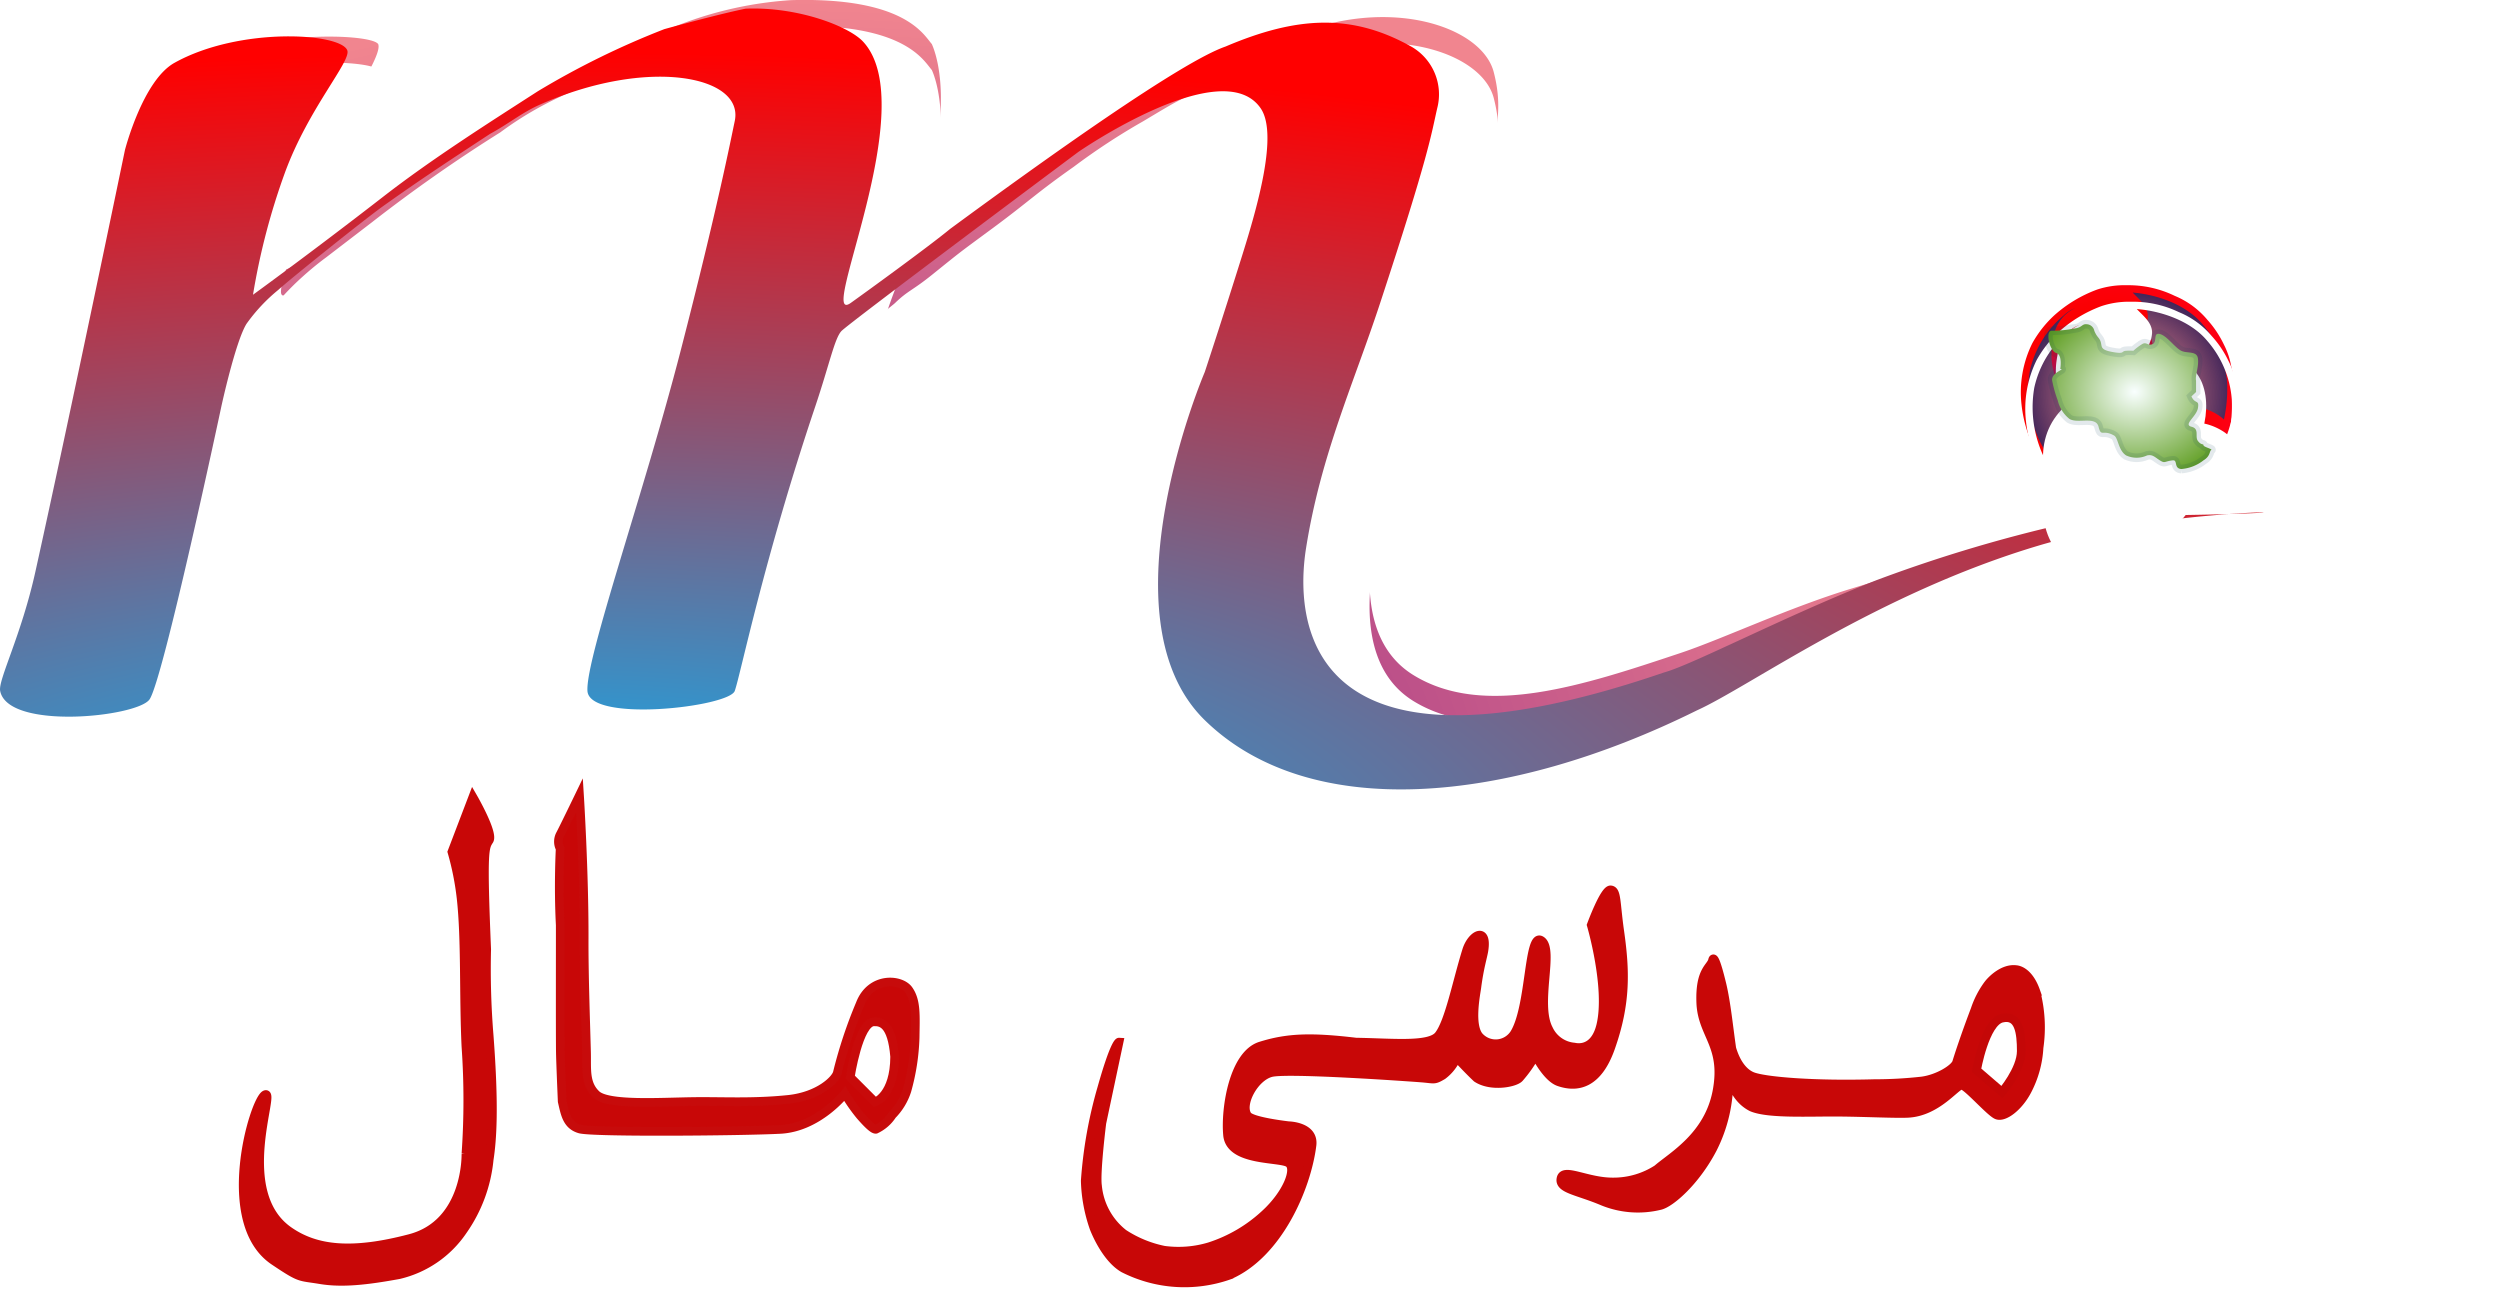
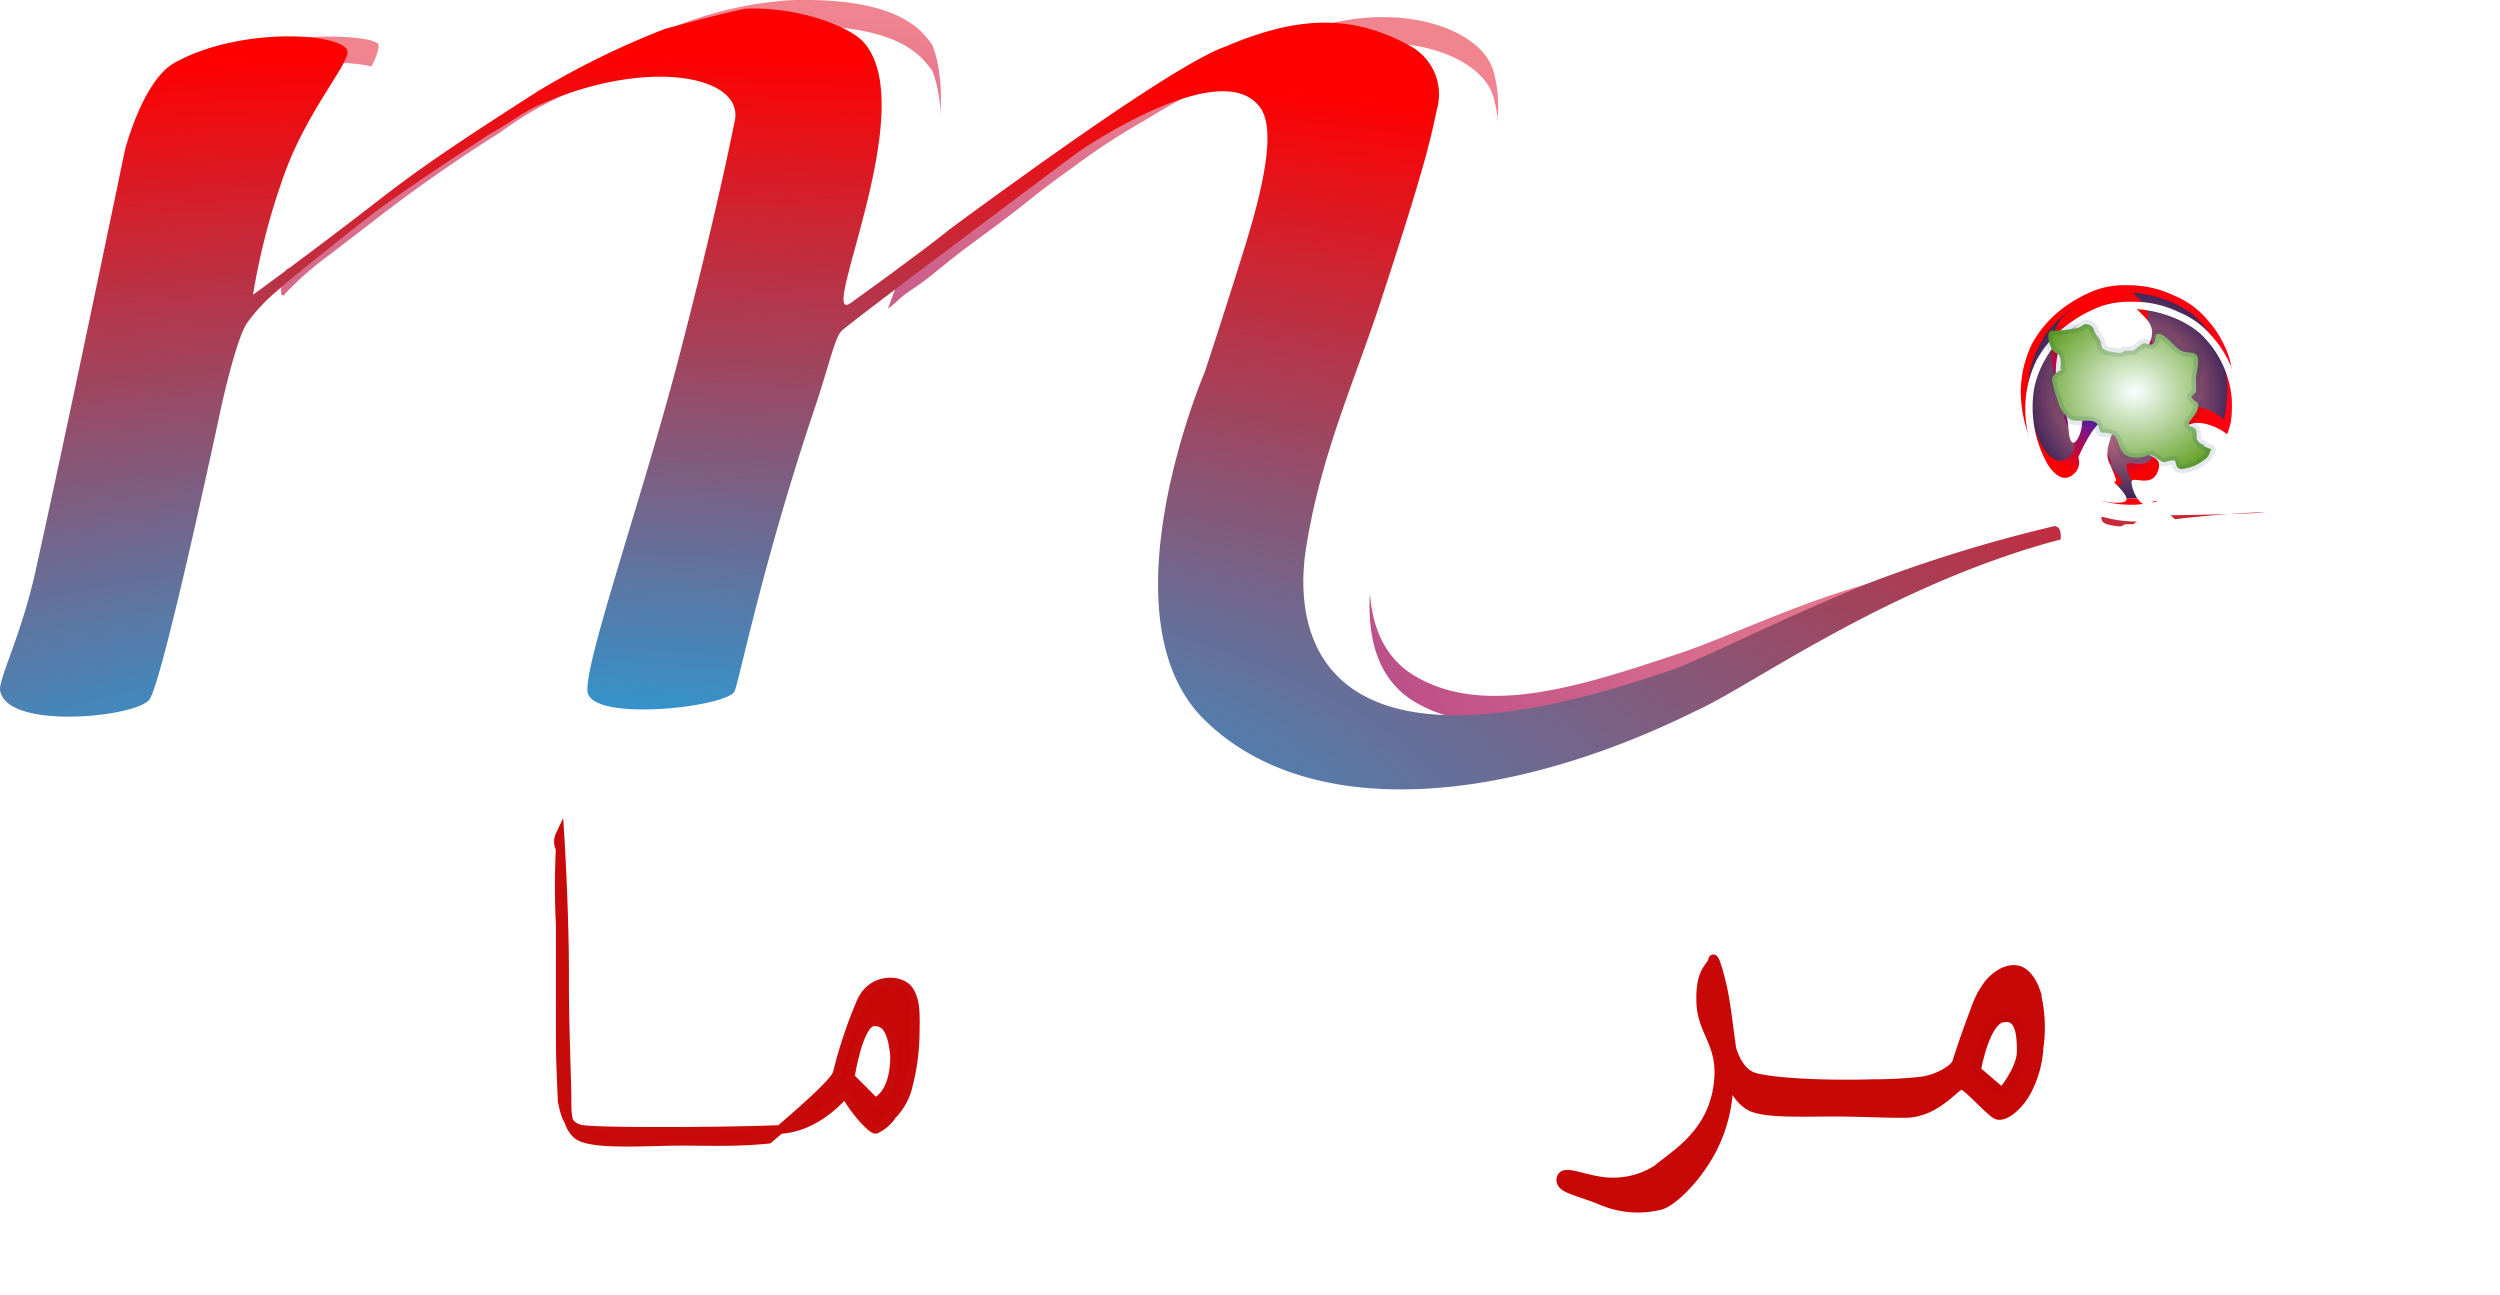
<svg xmlns="http://www.w3.org/2000/svg" width="288.205" height="149.282" viewBox="0 0 288.205 149.282">
  <defs>
    <radialGradient id="radial-gradient" cx="0.334" cy="1.119" r="0.628" gradientTransform="matrix(0.999, 0.039, -0.069, 1.769, 0.077, -0.874)" gradientUnits="objectBoundingBox">
      <stop offset="0" stop-color="#821682" />
      <stop offset="1" stop-color="#f1858f" />
    </radialGradient>
    <filter id="Path_29">
      <feOffset dy="3" input="SourceAlpha" />
      <feGaussianBlur stdDeviation="3" result="blur" />
      <feFlood flood-opacity="0.161" result="color" />
      <feComposite operator="out" in="SourceGraphic" in2="blur" />
      <feComposite operator="in" in="color" />
      <feComposite operator="in" in2="SourceGraphic" />
    </filter>
    <radialGradient id="radial-gradient-2" cx="0.222" cy="1.061" r="1.006" gradientTransform="translate(0.009 -0.002) rotate(0.492)" gradientUnits="objectBoundingBox">
      <stop offset="0" stop-color="#00b9ff" />
      <stop offset="1" stop-color="red" />
    </radialGradient>
    <radialGradient id="radial-gradient-3" cx="0.5" cy="0.5" r="0.62" gradientTransform="matrix(-0.054, -0.999, 0.999, -0.054, 0.028, 1.026)" gradientUnits="objectBoundingBox">
      <stop offset="0" stop-color="#f15e5e" stop-opacity="0.659" />
      <stop offset="1" stop-color="#010148" />
      <stop offset="1" stop-color="#f71027" />
      <stop offset="1" stop-color="#4a00fc" />
    </radialGradient>
    <radialGradient id="radial-gradient-4" cx="0.44" cy="0.572" r="0.8" gradientTransform="translate(-0.149 0.155) rotate(-17.096)" gradientUnits="objectBoundingBox">
      <stop offset="0" stop-color="#002bff" />
      <stop offset="0.485" stop-color="#fb0000" />
      <stop offset="1" stop-color="#ff002b" />
    </radialGradient>
    <filter id="Path_12">
      <feOffset dy="3" input="SourceAlpha" />
      <feGaussianBlur stdDeviation="3" result="blur-2" />
      <feFlood flood-opacity="0.529" result="color-2" />
      <feComposite operator="out" in="SourceGraphic" in2="blur-2" />
      <feComposite operator="in" in="color-2" />
      <feComposite operator="in" in2="SourceGraphic" />
    </filter>
    <filter id="Path_15" x="201.412" y="11.675" width="86.794" height="89.041" filterUnits="userSpaceOnUse">
      <feOffset dy="15" input="SourceAlpha" />
      <feGaussianBlur stdDeviation="10.5" result="blur-3" />
      <feFlood flood-color="#ec9898" />
      <feComposite operator="in" in2="blur-3" />
    </filter>
    <filter id="Path_15-2" x="201.412" y="11.675" width="86.794" height="89.041" filterUnits="userSpaceOnUse">
      <feOffset dy="9" input="SourceAlpha" />
      <feGaussianBlur stdDeviation="3" result="blur-4" />
      <feFlood flood-color="#360707" flood-opacity="0" result="color-3" />
      <feComposite operator="out" in="SourceGraphic" in2="blur-4" />
      <feComposite operator="in" in="color-3" />
      <feComposite operator="in" in2="SourceGraphic" />
    </filter>
    <radialGradient id="radial-gradient-5" cx="0.539" cy="0.468" r="0.719" gradientTransform="matrix(0.992, -0.128, 0.128, 0.992, -0.055, 0.073)" gradientUnits="objectBoundingBox">
      <stop offset="0" stop-color="#f9ffff" />
      <stop offset="1" stop-color="#4d9207" />
    </radialGradient>
    <filter id="Path_14" x="235.642" y="36.877" width="19.799" height="17.696" filterUnits="userSpaceOnUse">
      <feOffset dy="20" input="SourceAlpha" />
      <feGaussianBlur stdDeviation="3" result="blur-5" />
      <feFlood flood-opacity="0.161" result="color-4" />
      <feComposite operator="out" in="SourceGraphic" in2="blur-5" />
      <feComposite operator="in" in="color-4" />
      <feComposite operator="in" in2="SourceGraphic" />
    </filter>
  </defs>
  <g id="Mercymall_A" data-name="Mercymall A" transform="translate(-2343 -1276)">
    <g id="مرسی_مال" data-name="مرسی مال" transform="translate(1729.905 -14.191)">
-       <path id="ل" d="M24.547,6.418,26.74,0S29.3,4.082,28.8,4.935,28.06,6,28.948,17.5a94.928,94.928,0,0,0,.635,9.956c.915,8.255.774,11.967.5,14.292a17.137,17.137,0,0,1-2.761,8.292,12.3,12.3,0,0,1-7.152,5.313c-3.73.823-6.544,1.229-9.057.9s-2.2.012-5.406-1.979C-.992,50.106,2.735,35.81,4,35.154S.723,46.472,7.25,50.738c3.237,2.116,7.421,2.386,14.023.4s6.108-9.969,6.108-9.969A88.867,88.867,0,0,0,26.948,28.8c-.484-5.856-.456-12.337-1.159-17.11A32.352,32.352,0,0,0,24.547,6.418Z" transform="matrix(0.999, 0.035, -0.035, 0.999, 640.895, 1381.132)" fill="#c80707" stroke="#c80707" stroke-width="1" />
      <g id="ما" transform="matrix(1, -0.017, 0.017, 1, 673.81, 1381.965)">
-         <path id="Path_34" data-name="Path 34" d="M31.688,32.474A52.691,52.691,0,0,1,34.451,24.6c1.274-3.134,4.728-2.824,5.612-1.527s.733,2.953.653,5.543a25.3,25.3,0,0,1-1.05,6.084,7.094,7.094,0,0,1-1.739,2.77,4.54,4.54,0,0,1-1.918,1.617c-.283.026-.907-.573-1.783-1.617a19.581,19.581,0,0,1-1.72-2.557s-3.115,3.844-7.51,4-21.6.015-23.1-.439-1.676-1.79-1.98-3.213c-.05-1.971-.115-4.642-.115-5.67,0-1.869.241-14.5.235-14.664-.162-4.618.141-8.8.141-8.8a1.777,1.777,0,0,1,0-1.578C.605,3.784,2.511,0,2.511,0s.409,8.934.256,16.53c-.088,4.36.02,9.668.051,13.117.017,1.925-.271,3.6,1.04,4.883s7.257.989,11.109,1c3.308.006,6.861.3,11-.058C29.549,35.159,31.512,33.24,31.688,32.474Z" transform="translate(3.58 0)" fill="#c80707" stroke="#c70b0b" stroke-width="1" />
+         <path id="Path_34" data-name="Path 34" d="M31.688,32.474A52.691,52.691,0,0,1,34.451,24.6c1.274-3.134,4.728-2.824,5.612-1.527s.733,2.953.653,5.543a25.3,25.3,0,0,1-1.05,6.084,7.094,7.094,0,0,1-1.739,2.77,4.54,4.54,0,0,1-1.918,1.617c-.283.026-.907-.573-1.783-1.617a19.581,19.581,0,0,1-1.72-2.557s-3.115,3.844-7.51,4-21.6.015-23.1-.439-1.676-1.79-1.98-3.213c-.05-1.971-.115-4.642-.115-5.67,0-1.869.241-14.5.235-14.664-.162-4.618.141-8.8.141-8.8a1.777,1.777,0,0,1,0-1.578s.409,8.934.256,16.53c-.088,4.36.02,9.668.051,13.117.017,1.925-.271,3.6,1.04,4.883s7.257.989,11.109,1c3.308.006,6.861.3,11-.058C29.549,35.159,31.512,33.24,31.688,32.474Z" transform="translate(3.58 0)" fill="#c80707" stroke="#c70b0b" stroke-width="1" />
        <path id="Path_33" data-name="Path 33" d="M0,6.334S1.064.032,2.814,0c.851-.015,2.094.207,2.344,4.051-.094,4.5-2.344,5.2-2.344,5.2Z" transform="translate(36.741 26.696)" fill="#fff" stroke="#c80a0a" stroke-width="1" />
      </g>
-       <path id="سی" d="M56.569,6.4S58,2.269,58.731,2.308s.6,1.4,1.135,4.749c.718,4.5.926,8.246-.817,13.465-1.408,4.216-3.749,4.714-5.878,4.025C51.762,24.109,50.4,21.5,50.4,21.5a15.06,15.06,0,0,1-1.811,2.676c-.512.578-3.266,1.143-4.912.086-.89-.8-2.342-2.295-2.342-2.329a5.084,5.084,0,0,1-1.589,2.091c-1.005.61-.867.448-2.432.35s-15.341-.819-17.3-.327-3.613,3.729-2.685,4.994c.514.7,4.77,1.1,4.77,1.1s2.962,0,2.726,2.2c-.529,4.933-3.7,12.637-9.3,15.16a15.5,15.5,0,0,1-12.176-.595C1.177,45.7-.146,42.3-.146,42.3a17.878,17.878,0,0,1-1.094-5.4A50.894,50.894,0,0,1,.488,26.141c1.4-5.314,1.887-5.295,1.887-5.295L.559,30.2S-.065,35.976.186,37.46a7.906,7.906,0,0,0,3.1,5.447,13.343,13.343,0,0,0,4.7,1.835,12.4,12.4,0,0,0,5.242-.508,17.083,17.083,0,0,0,6.3-3.839c2.5-2.356,3.6-5.269,2.651-5.944s-6.77,0-7.107-3.115.545-9.3,3.621-10.326,5.769-1.17,11.007-.641c4.093-.017,8.464.4,9.5-.955,1.182-1.552,1.977-6.132,3.048-9.818.562-1.936,2.4-2.825,2-.035-.108.756-.486,1.975-.74,4.253-.084.759-.758,4.313.347,5.624a2.554,2.554,0,0,0,4.071-.38C49.776,15.931,49.3,7.278,50.851,8.29s-.571,7.283,1.014,10.186A3.584,3.584,0,0,0,54.847,20.5c1.081.21,2.511-.2,3.028-2.594C58.811,13.571,56.569,6.4,56.569,6.4Z" transform="translate(740.088 1389.445) rotate(1)" fill="#c80707" stroke="#c80707" stroke-width="1" />
      <g id="مر" transform="translate(793.503 1399.077) rotate(1)">
        <path id="Path_30" data-name="Path 30" d="M45.388,12.785c.2-.721.937-3.113,2.019-6.119a10.38,10.38,0,0,1,1.449-2.921c.483-.657,1.779-1.9,3.157-1.764.66.032,1.673.613,2.356,2.459a16.167,16.167,0,0,1,.488,6.492,12.034,12.034,0,0,1-1.294,5.009c-.96,1.907-2.626,3.186-3.453,2.833s-3.452-3.294-4.084-3.36-2.762,3.162-6.214,3.36c-1.488.085-4.51-.018-7.652,0-3.505.021-8.342.4-10.3-.4-2.474-1.186-2.7-4.348-2.7-3.36a17.264,17.264,0,0,1-1.725,8.235c-1.9,3.8-4.776,6.39-5.984,6.654a10.713,10.713,0,0,1-6.617-.4C1.9,28.326-.262,28.195.026,26.943s3.041.427,6.07.329A9.263,9.263,0,0,0,11.1,25.691c1.668-1.515,5.868-3.887,6.732-9.157S15.968,10.159,15.772,6.4s1.106-4.042,1.279-4.9c.089-.439.4-.02,1.127,2.777.534,2.053.874,4.972,1.267,7.378.738,2.315,1.888,2.961,2.416,3.162,1.381.527,6.991.923,14.1.593a49.174,49.174,0,0,0,5.466-.4C43.3,14.726,45.192,13.5,45.388,12.785Z" transform="translate(0 0)" fill="#c80707" stroke="#c80707" stroke-width="1" />
        <path id="Path_31" data-name="Path 31" d="M0,6.491S.857.932,2.824.439,5.077,2.069,5.114,4.2,2.973,8.964,2.973,8.964Z" transform="translate(47.7 7.172)" fill="#fff" stroke="#c40707" stroke-width="1" />
      </g>
    </g>
    <g id="Logo_mercymall_A" data-name="Logo mercymall A" transform="translate(59.5 -25.903)">
      <g id="logo_mercymall_M" data-name="logo mercymall M" transform="translate(2283.5 1301.903)">
        <g id="Group_17" data-name="Group 17" transform="translate(0)">
          <g id="Group_15" data-name="Group 15">
            <g data-type="innerShadowGroup">
              <path id="Path_29-2" data-name="Path 29" d="M2706.483,1132.669c4.3-1.284,12.417-1.012,13.1,0,.462,1.247-2.848,5.893-6.024,12.2s-5.376,12.312-5.176,13.512,3.36-1.495,7.225-4.3c1.306-.948,3.86-3.257,5.813-4.437a89.215,89.215,0,0,1,11.185-7.473c6.991-4.222,14.413-8.1,14.413-8.1a43.494,43.494,0,0,1,20.143-6.469c13.151-.38,15.316,4.025,16.245,5.061,1.16,2.657,1.607,7.987,0,13.537-1.642,5.674-4.57,12.051-5.415,15.182a48.443,48.443,0,0,1,6.742-5.718c2.241-1.515,9.048-6.91,18.012-12.247a248.647,248.647,0,0,1,26.3-13.056c9.505-2.4,17.937.893,19.137,5.533s.435,8.278-3.4,19.77-7.864,23.38-9.354,29c-.732,2.757-4.615,15.785,3.528,20.766s19.606,1.153,30.74-2.56c4.832-1.611,12.364-5.183,19.714-7.429,8.943-2.732,13.845-4.276,30.286-7.429a205.7,205.7,0,0,0-23.571,6.714c-10.494,3.871-11.37,6.958-17,9-15.174,5.5-12.765,7.548-25.132,7.759s-19.46.9-24.948-6.055c-7.7-9.747-5.567-30.548-3.316-39.641,3.7-14.961,9.111-22.857,4.328-28.845-1.933-2.419-6.41-1.706-11.1-.337-6,1.744-6.471,2.144-11.221,4.977a75.774,75.774,0,0,0-8,5.25c-4.255,2.99-5.222,4.035-9.3,7.046s-3.353,2.442-7.027,5.4c-2.271,1.827-2.741,1.785-4.255,3.247-.509.472-2.236,1.582-2.9,3.264-7.038,18.652-9.657,35.671-11.185,38.712s-13.455,6.294-13.667,2.583,9.215-43.15,9.215-43.15,3.193-11.705,4.3-16.7a87.251,87.251,0,0,0,1.354-10.29c1.063-5.229-7.3-6.57-19.254-1.046-4.146,1.917-8.286,3.186-13.348,6.936a176.622,176.622,0,0,0-14.812,10.375l-5.3,4.063s-4.755,3.416-7.076,7.229c-5.921,18.386-8.042,37.387-9.75,40.929s-13,5.926-13,4.071c0-1.015-2.117-19.632,7.961-52.483,1.782-5.8,4.785-11.075,6.491-15.182C2700.758,1135.642,2702.183,1133.953,2706.483,1132.669Z" transform="translate(-2675.983 -1127.585)" fill="url(#radial-gradient)" />
              <g transform="matrix(1, 0, 0, 1, 0, 0)" filter="url(#Path_29)">
                <path id="Path_29-3" data-name="Path 29" d="M2706.483,1132.669c4.3-1.284,12.417-1.012,13.1,0,.462,1.247-2.848,5.893-6.024,12.2s-5.376,12.312-5.176,13.512,3.36-1.495,7.225-4.3c1.306-.948,3.86-3.257,5.813-4.437a89.215,89.215,0,0,1,11.185-7.473c6.991-4.222,14.413-8.1,14.413-8.1a43.494,43.494,0,0,1,20.143-6.469c13.151-.38,15.316,4.025,16.245,5.061,1.16,2.657,1.607,7.987,0,13.537-1.642,5.674-4.57,12.051-5.415,15.182a48.443,48.443,0,0,1,6.742-5.718c2.241-1.515,9.048-6.91,18.012-12.247a248.647,248.647,0,0,1,26.3-13.056c9.505-2.4,17.937.893,19.137,5.533s.435,8.278-3.4,19.77-7.864,23.38-9.354,29c-.732,2.757-4.615,15.785,3.528,20.766s19.606,1.153,30.74-2.56c4.832-1.611,12.364-5.183,19.714-7.429,8.943-2.732,13.845-4.276,30.286-7.429a205.7,205.7,0,0,0-23.571,6.714c-10.494,3.871-11.37,6.958-17,9-15.174,5.5-12.765,7.548-25.132,7.759s-19.46.9-24.948-6.055c-7.7-9.747-5.567-30.548-3.316-39.641,3.7-14.961,9.111-22.857,4.328-28.845-1.933-2.419-6.41-1.706-11.1-.337-6,1.744-6.471,2.144-11.221,4.977a75.774,75.774,0,0,0-8,5.25c-4.255,2.99-5.222,4.035-9.3,7.046s-3.353,2.442-7.027,5.4c-2.271,1.827-2.741,1.785-4.255,3.247-.509.472-2.236,1.582-2.9,3.264-7.038,18.652-9.657,35.671-11.185,38.712s-13.455,6.294-13.667,2.583,9.215-43.15,9.215-43.15,3.193-11.705,4.3-16.7a87.251,87.251,0,0,0,1.354-10.29c1.063-5.229-7.3-6.57-19.254-1.046-4.146,1.917-8.286,3.186-13.348,6.936a176.622,176.622,0,0,0-14.812,10.375l-5.3,4.063s-4.755,3.416-7.076,7.229c-5.921,18.386-8.042,37.387-9.75,40.929s-13,5.926-13,4.071c0-1.015-2.117-19.632,7.961-52.483,1.782-5.8,4.785-11.075,6.491-15.182C2700.758,1135.642,2702.183,1133.953,2706.483,1132.669Z" transform="translate(-2675.98 -1127.59)" fill="#fff" />
              </g>
            </g>
            <path id="Path_28" data-name="Path 28" d="M2726.519,1129.388c.479,1.247-4.454,6.659-7.179,14.076a78.087,78.087,0,0,0-3.689,14.1s6.669-4.831,15.02-11.31c5.649-4.383,12.231-8.551,17.807-12.144a95.259,95.259,0,0,1,14.589-7.165s6.065-1.686,9.374-2.36c6.013-.246,11.884,2.024,13.534,3.793,6.917,7.418-5.468,33.022-1.407,30.125,1.647-1.174,8.956-6.472,11.446-8.526,11.095-8.155,26.638-19.261,31.753-21.027,8.119-3.456,14.488-3.878,21.4,0a6.34,6.34,0,0,1,3,7.119c-.687,2.989-.882,5.146-6.617,22.569-3.026,9.194-6.782,17.364-8.491,28.069-.73,4.571-3.735,29.822,41.26,14.4,3.3-.9,13.934-6.493,24.487-10.637a168.686,168.686,0,0,1,22.077-6.594,30.377,30.377,0,0,1,5.979-.833c33.841-.231,8.177-1.777-9.294,3.418-18.647,5.545-33.382,16.28-39.458,19.017-21.847,10.839-44.629,12.968-56.74,1.125s0-40.122,0-40.122,1.943-5.872,4.3-13.4c1.821-5.809,4.171-14.052,2.15-17.006-4.411-6.448-21.01,5.017-21.01,5.017s-26.548,19.813-27.333,20.667-1.389,3.871-3.009,8.686c-5.955,17.7-8.617,30.935-9.279,32.789s-16.762,3.708-16.983,0,6.5-22.771,10.741-39.2,5.774-24.285,6.242-26.5c1.1-5.226-10.087-7.394-22.494-1.873-2.072.922-3.608,2.223-5.707,3.351-4.223,2.777-7.613,4.968-12.324,8.327-2.125,1.514-10.49,8.213-12.1,9.667a19.918,19.918,0,0,0-3.667,3.917c-1.274,2.063-2.895,9.519-2.895,9.519s-6.758,31.778-8.3,33.8-16.322,3.54-17.2-1.011c-.245-1.261,2.434-6.392,4.054-13.706,4.035-18.218,10.333-48.648,10.333-48.648s2.054-8.02,5.715-10.052C2714.1,1126.649,2725.745,1127.376,2726.519,1129.388Z" transform="translate(-2686.484 -1123.585)" fill="url(#radial-gradient-2)" />
          </g>
        </g>
        <g id="کره" transform="translate(227.731 27.87)">
          <path id="Ellipse_18" data-name="Ellipse 18" d="M12.118.005C18.812.271,24,5.267,24,11.892A12,12,0,1,1,0,12,11.89,11.89,0,0,1,12.118.005Z" transform="translate(5.61 5.654)" fill="url(#radial-gradient-3)" />
          <g id="planet-earth-svgrepo-com_1_" data-name="planet-earth-svgrepo-com (1)" transform="translate(19.199 0) rotate(50)">
            <g data-type="innerShadowGroup">
              <path id="Path_12-2" data-name="Path 12" d="M11.757.009A9.782,9.782,0,0,0,7.2,1.118,12.194,12.194,0,0,0,2.716,4.56,10.04,10.04,0,0,0,.9,7.5,15.35,15.35,0,0,0,0,13.19a12.963,12.963,0,0,0,.828,3.99,12.687,12.687,0,0,0,4.594,5.5,15.374,15.374,0,0,0,4.384,2.035,21.229,21.229,0,0,0,2.379.306c2.052.138,3.591.023,6.835-1.656,3.857-2.414,6.023-5.949,5.98-10.025A13.014,13.014,0,0,0,20.2,3.059a11.814,11.814,0,0,0-2.531-1.681A8.944,8.944,0,0,0,15.154.385,11.772,11.772,0,0,0,11.757.009ZM16.8,23.576c.021-.229.9-.778,1.01-1.228s1.261-1,1.944-2.211-2.9-.49-2.455-.745-.8-.561-2.19-.993-2.415-2.857-2.415-2.857c-3.589-1.394-.22,5.212-.22,5.212a1.755,1.755,0,0,1,1.1,1.352c.132.96-.142,2.12-2.6,1.893A13.323,13.323,0,0,1,3.085,19.45a11.572,11.572,0,0,1-2.379-7.1,3.963,3.963,0,0,1,.216-1.564,4.378,4.378,0,0,0,.667,3.74c2.816,3.758,4.7,2.815,7.726,5.022s.979-1.99-.292-1.989S6.8,14.807,6.8,14.807s-.6-1.928.432-2.9,1.39.208,2.2.024a1.692,1.692,0,0,0,.9-2.284c-.358-1.021-1.264.777-1.845.545S8.24,9.173,11.24,8.527s.906-1.715.906-1.715a2.623,2.623,0,0,1-2.431-.223c-1.164-.8-.912,1.346-2.09-.814C6.705,4.088,5.2,4.511,3.8,4.585,5.736,2.623,8.817.731,11.83.764a11.554,11.554,0,0,1,6.976,2.2,16.389,16.389,0,0,1,2.97,2.974c-1.112.088-3.528,1.147-3.929,2.652l-3.441,2.58c-4.083,1.962,2.636,3.321,3.154,3.169s1.465-.907,2.175.713-1.6,2.315-1.165,2.827,3.5,1.617,3.359-.42c.183-.6,1.8-1.57,2.173-2.507a8.525,8.525,0,0,1-2.126,4.884A11.6,11.6,0,0,1,16.8,23.576Z" transform="translate(0 0)" fill="url(#radial-gradient-4)" />
              <g transform="matrix(0.64, -0.77, 0.77, 0.64, -180.07, 171.25)" filter="url(#Path_12)">
                <path id="Path_12-3" data-name="Path 12" d="M11.757.009A9.782,9.782,0,0,0,7.2,1.118,12.194,12.194,0,0,0,2.716,4.56,10.04,10.04,0,0,0,.9,7.5,15.35,15.35,0,0,0,0,13.19a12.963,12.963,0,0,0,.828,3.99,12.687,12.687,0,0,0,4.594,5.5,15.374,15.374,0,0,0,4.384,2.035,21.229,21.229,0,0,0,2.379.306c2.052.138,3.591.023,6.835-1.656,3.857-2.414,6.023-5.949,5.98-10.025A13.014,13.014,0,0,0,20.2,3.059a11.814,11.814,0,0,0-2.531-1.681A8.944,8.944,0,0,0,15.154.385,11.772,11.772,0,0,0,11.757.009ZM16.8,23.576c.021-.229.9-.778,1.01-1.228s1.261-1,1.944-2.211-2.9-.49-2.455-.745-.8-.561-2.19-.993-2.415-2.857-2.415-2.857c-3.589-1.394-.22,5.212-.22,5.212a1.755,1.755,0,0,1,1.1,1.352c.132.96-.142,2.12-2.6,1.893A13.323,13.323,0,0,1,3.085,19.45a11.572,11.572,0,0,1-2.379-7.1,3.963,3.963,0,0,1,.216-1.564,4.378,4.378,0,0,0,.667,3.74c2.816,3.758,4.7,2.815,7.726,5.022s.979-1.99-.292-1.989S6.8,14.807,6.8,14.807s-.6-1.928.432-2.9,1.39.208,2.2.024a1.692,1.692,0,0,0,.9-2.284c-.358-1.021-1.264.777-1.845.545S8.24,9.173,11.24,8.527s.906-1.715.906-1.715a2.623,2.623,0,0,1-2.431-.223c-1.164-.8-.912,1.346-2.09-.814C6.705,4.088,5.2,4.511,3.8,4.585,5.736,2.623,8.817.731,11.83.764a11.554,11.554,0,0,1,6.976,2.2,16.389,16.389,0,0,1,2.97,2.974c-1.112.088-3.528,1.147-3.929,2.652l-3.441,2.58c-4.083,1.962,2.636,3.321,3.154,3.169s1.465-.907,2.175.713-1.6,2.315-1.165,2.827,3.5,1.617,3.359-.42c.183-.6,1.8-1.57,2.173-2.507a8.525,8.525,0,0,1-2.126,4.884A11.6,11.6,0,0,1,16.8,23.576Z" transform="translate(246.93 27.87) rotate(50)" fill="#fff" />
              </g>
            </g>
          </g>
          <g data-type="innerShadowGroup">
            <g transform="matrix(1, 0, 0, 1, -227.73, -27.87)" filter="url(#Path_15)">
-               <path id="Path_15-3" data-name="Path 15" d="M9.91.111c3.735-.9,6.6,3.815,6.256,8.563S11.484,20.054,7.75,20.954-.324,17.551.019,12.8,6.176,1.012,9.91.111Z" transform="translate(242.15 28.18) rotate(26)" fill="#fff" />
-             </g>
+               </g>
            <g transform="matrix(1, 0, 0, 1, -227.73, -27.87)" filter="url(#Path_15-2)">
-               <path id="Path_15-4" data-name="Path 15" d="M9.91.111c3.735-.9,6.6,3.815,6.256,8.563S11.484,20.054,7.75,20.954-.324,17.551.019,12.8,6.176,1.012,9.91.111Z" transform="translate(242.15 28.18) rotate(26)" fill="#fff" />
-             </g>
+               </g>
          </g>
          <g data-type="innerShadowGroup">
            <path id="Path_14-2" data-name="Path 14" d="M640.811,352.1c-.86-.082-.3,2.349.467,2.567s.469,1.844.469,1.844c.675,0-1.082.4-.935,1.346a14.191,14.191,0,0,0,.637,2.255,3.88,3.88,0,0,0,1.355,2.154c.987.59,3.037-.363,3.357.9s.453.255,1.8,1.021c.461.262.478,1.716,1.38,2.288a2.872,2.872,0,0,0,2.413,0c.64-.132.859.175,1.472.567s.51.11,1.49,0c.6-.067.092.932.978,1a4.722,4.722,0,0,0,2.563-1c.816-.493.673-1.073.886-1.186s-.886-.353-.886-.552-.242.025-.637-.49.224-1.4-.754-1.648.594-1.165.754-2.167-.332-.391-.754-1.327l.534-.508v-1.31c-.124-.567.338-1.6.22-2.536s-1.218-.562-1.926-.905c-.745-.368-1.65-1.738-2.468-1.935s-.276.862-.805,1.145-.715-.265-1.2,0a6.548,6.548,0,0,0-1.051.79,5.354,5.354,0,0,0-.828,0c-.631.028-.045.436-1.7.115s-.833-.795-1.486-1.612a2.711,2.711,0,0,1-.486-.817.936.936,0,0,0-.87-.747c-.587-.061-.49.4-1.477.5A12.823,12.823,0,0,1,640.811,352.1Z" transform="translate(-631.966 -341.843)" fill="url(#radial-gradient-5)" />
            <g transform="matrix(1, 0, 0, 1, -227.73, -27.87)" filter="url(#Path_14)">
              <path id="Path_14-3" data-name="Path 14" d="M640.811,352.1c-.86-.082-.3,2.349.467,2.567s.469,1.844.469,1.844c.675,0-1.082.4-.935,1.346a14.191,14.191,0,0,0,.637,2.255,3.88,3.88,0,0,0,1.355,2.154c.987.59,3.037-.363,3.357.9s.453.255,1.8,1.021c.461.262.478,1.716,1.38,2.288a2.872,2.872,0,0,0,2.413,0c.64-.132.859.175,1.472.567s.51.11,1.49,0c.6-.067.092.932.978,1a4.722,4.722,0,0,0,2.563-1c.816-.493.673-1.073.886-1.186s-.886-.353-.886-.552-.242.025-.637-.49.224-1.4-.754-1.648.594-1.165.754-2.167-.332-.391-.754-1.327l.534-.508v-1.31c-.124-.567.338-1.6.22-2.536s-1.218-.562-1.926-.905c-.745-.368-1.65-1.738-2.468-1.935s-.276.862-.805,1.145-.715-.265-1.2,0a6.548,6.548,0,0,0-1.051.79,5.354,5.354,0,0,0-.828,0c-.631.028-.045.436-1.7.115s-.833-.795-1.486-1.612a2.711,2.711,0,0,1-.486-.817.936.936,0,0,0-.87-.747c-.587-.061-.49.4-1.477.5A12.823,12.823,0,0,1,640.811,352.1Z" transform="translate(-404.23 -313.97)" fill="#fff" />
            </g>
            <path id="Path_14-4" data-name="Path 14" d="M640.811,352.1c-.86-.082-.3,2.349.467,2.567s.469,1.844.469,1.844c.675,0-1.082.4-.935,1.346a14.191,14.191,0,0,0,.637,2.255,3.88,3.88,0,0,0,1.355,2.154c.987.59,3.037-.363,3.357.9s.453.255,1.8,1.021c.461.262.478,1.716,1.38,2.288a2.872,2.872,0,0,0,2.413,0c.64-.132.859.175,1.472.567s.51.11,1.49,0c.6-.067.092.932.978,1a4.722,4.722,0,0,0,2.563-1c.816-.493.673-1.073.886-1.186s-.886-.353-.886-.552-.242.025-.637-.49.224-1.4-.754-1.648.594-1.165.754-2.167-.332-.391-.754-1.327l.534-.508v-1.31c-.124-.567.338-1.6.22-2.536s-1.218-.562-1.926-.905c-.745-.368-1.65-1.738-2.468-1.935s-.276.862-.805,1.145-.715-.265-1.2,0a6.548,6.548,0,0,0-1.051.79,5.354,5.354,0,0,0-.828,0c-.631.028-.045.436-1.7.115s-.833-.795-1.486-1.612a2.711,2.711,0,0,1-.486-.817.936.936,0,0,0-.87-.747c-.587-.061-.49.4-1.477.5A12.823,12.823,0,0,1,640.811,352.1Z" transform="translate(-631.966 -341.843)" fill="none" stroke="rgba(3,55,90,0.11)" stroke-width="1" />
          </g>
        </g>
      </g>
    </g>
  </g>
</svg>